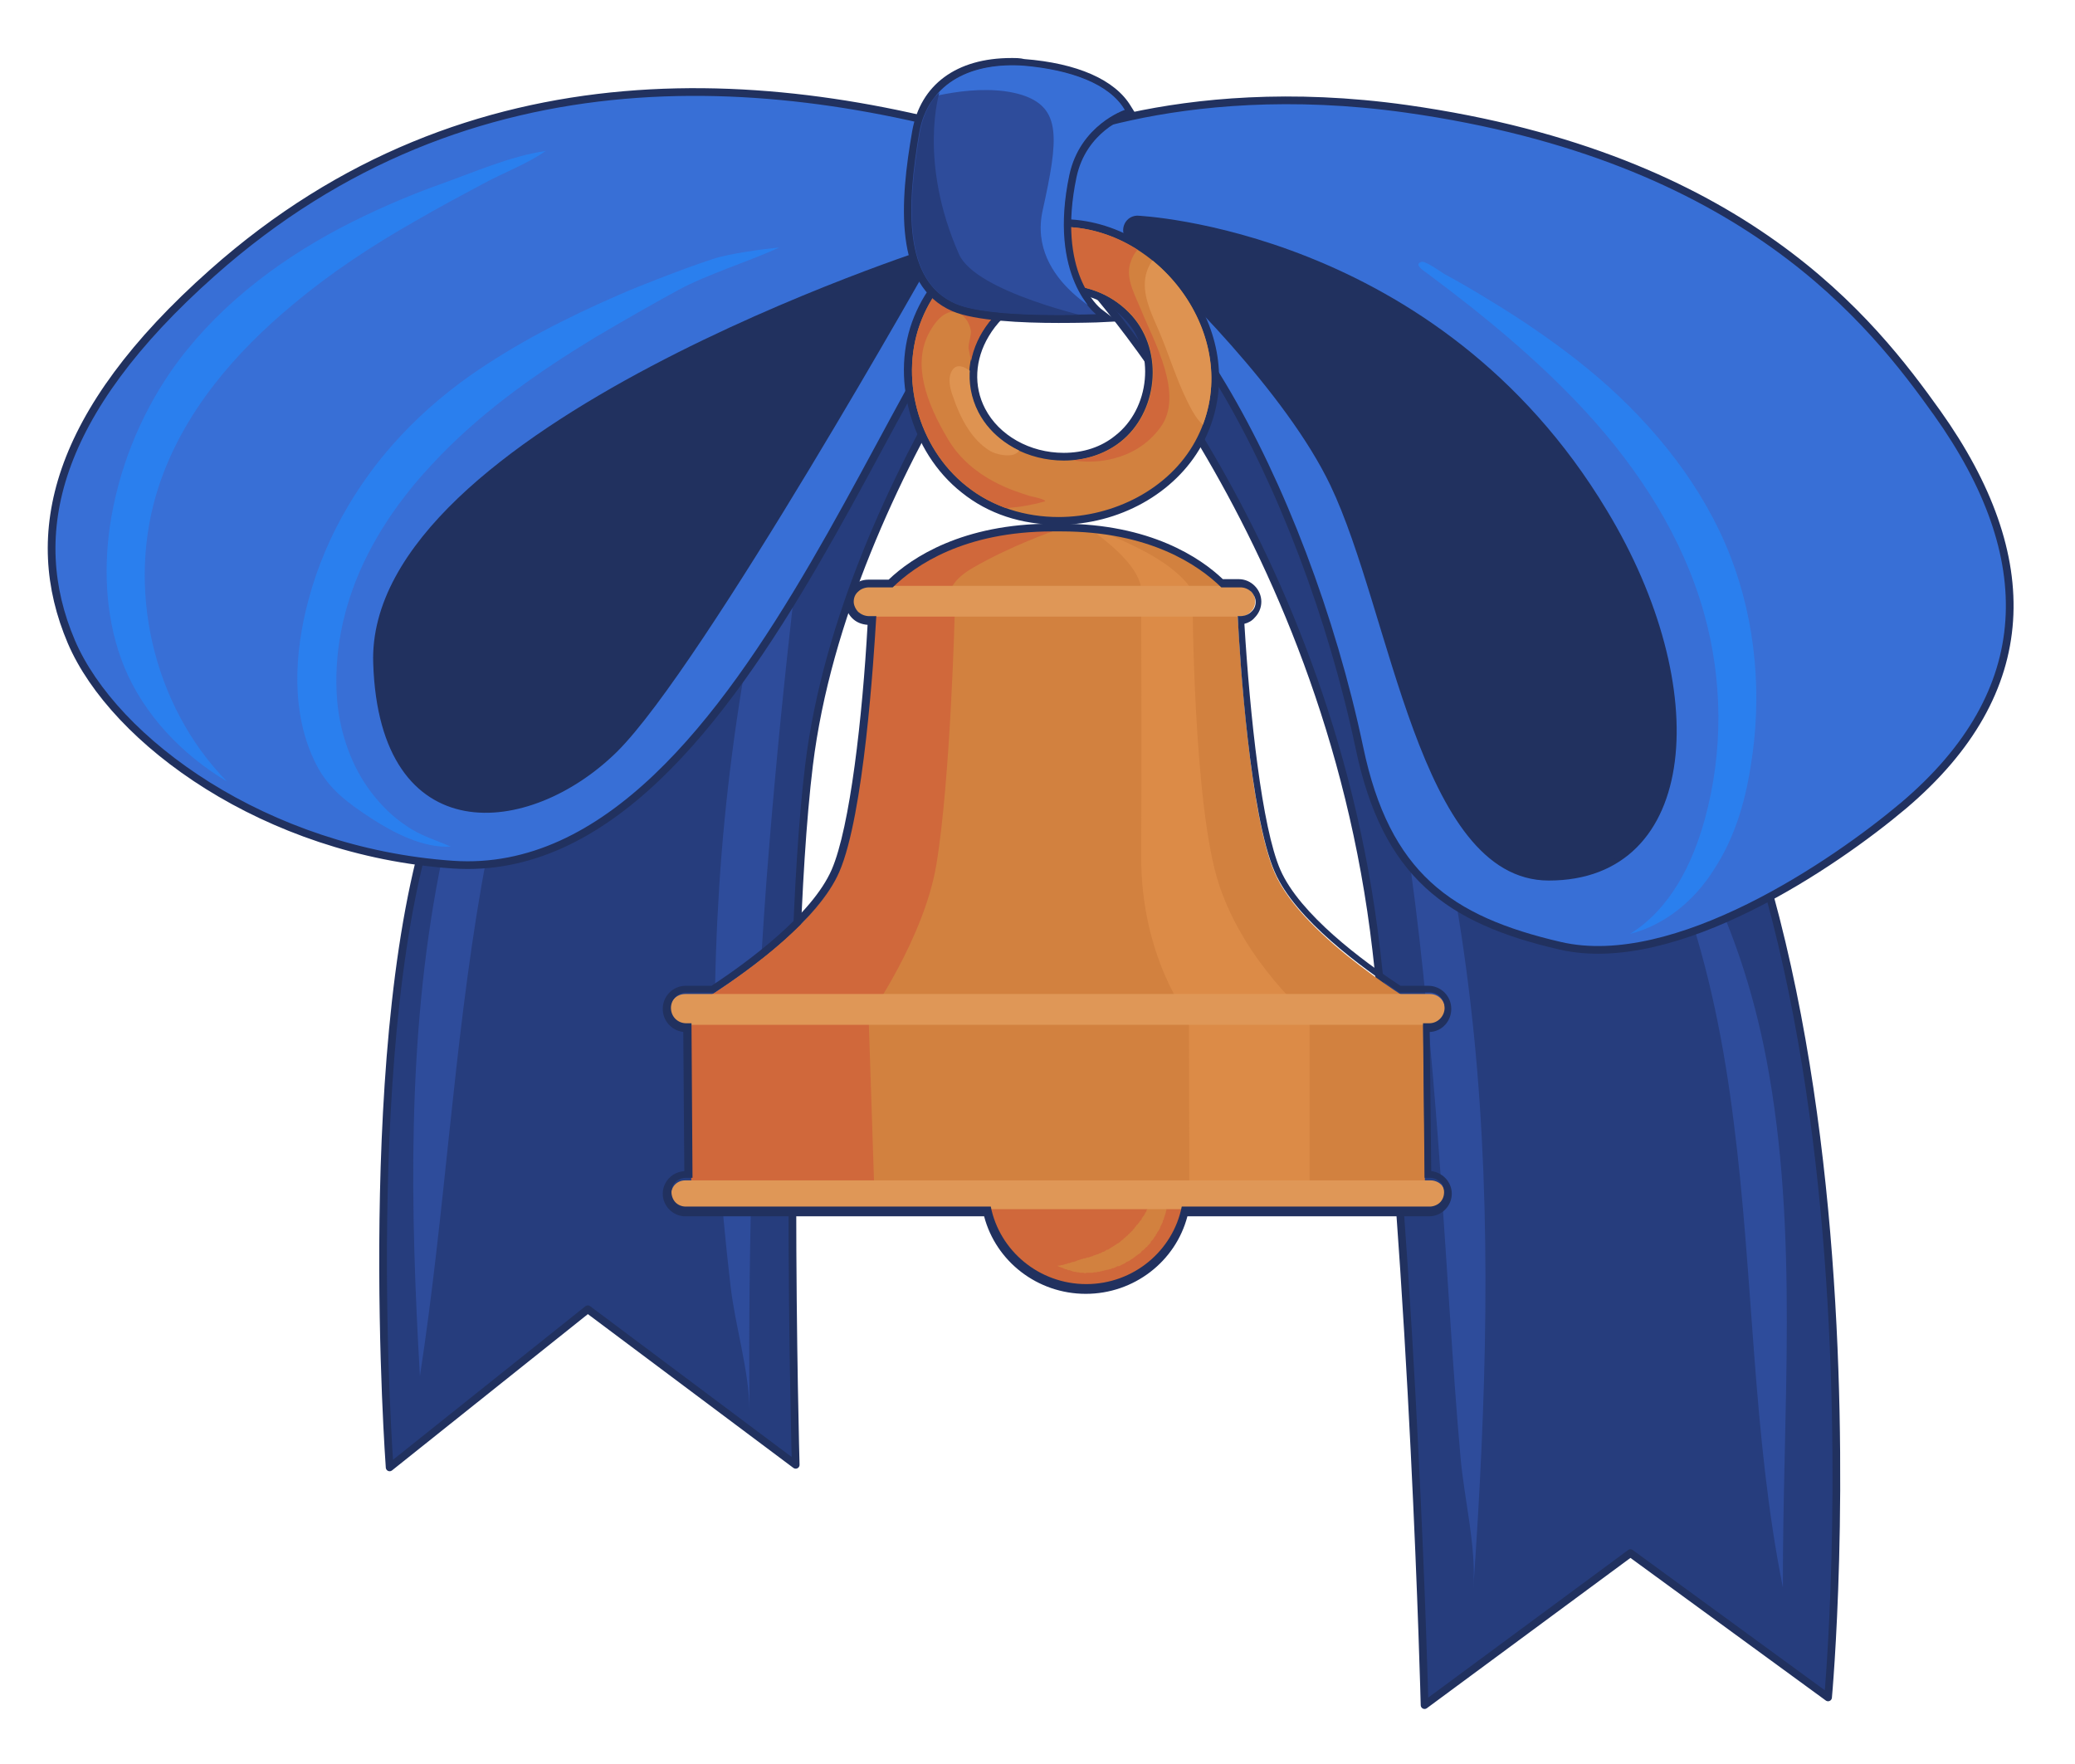
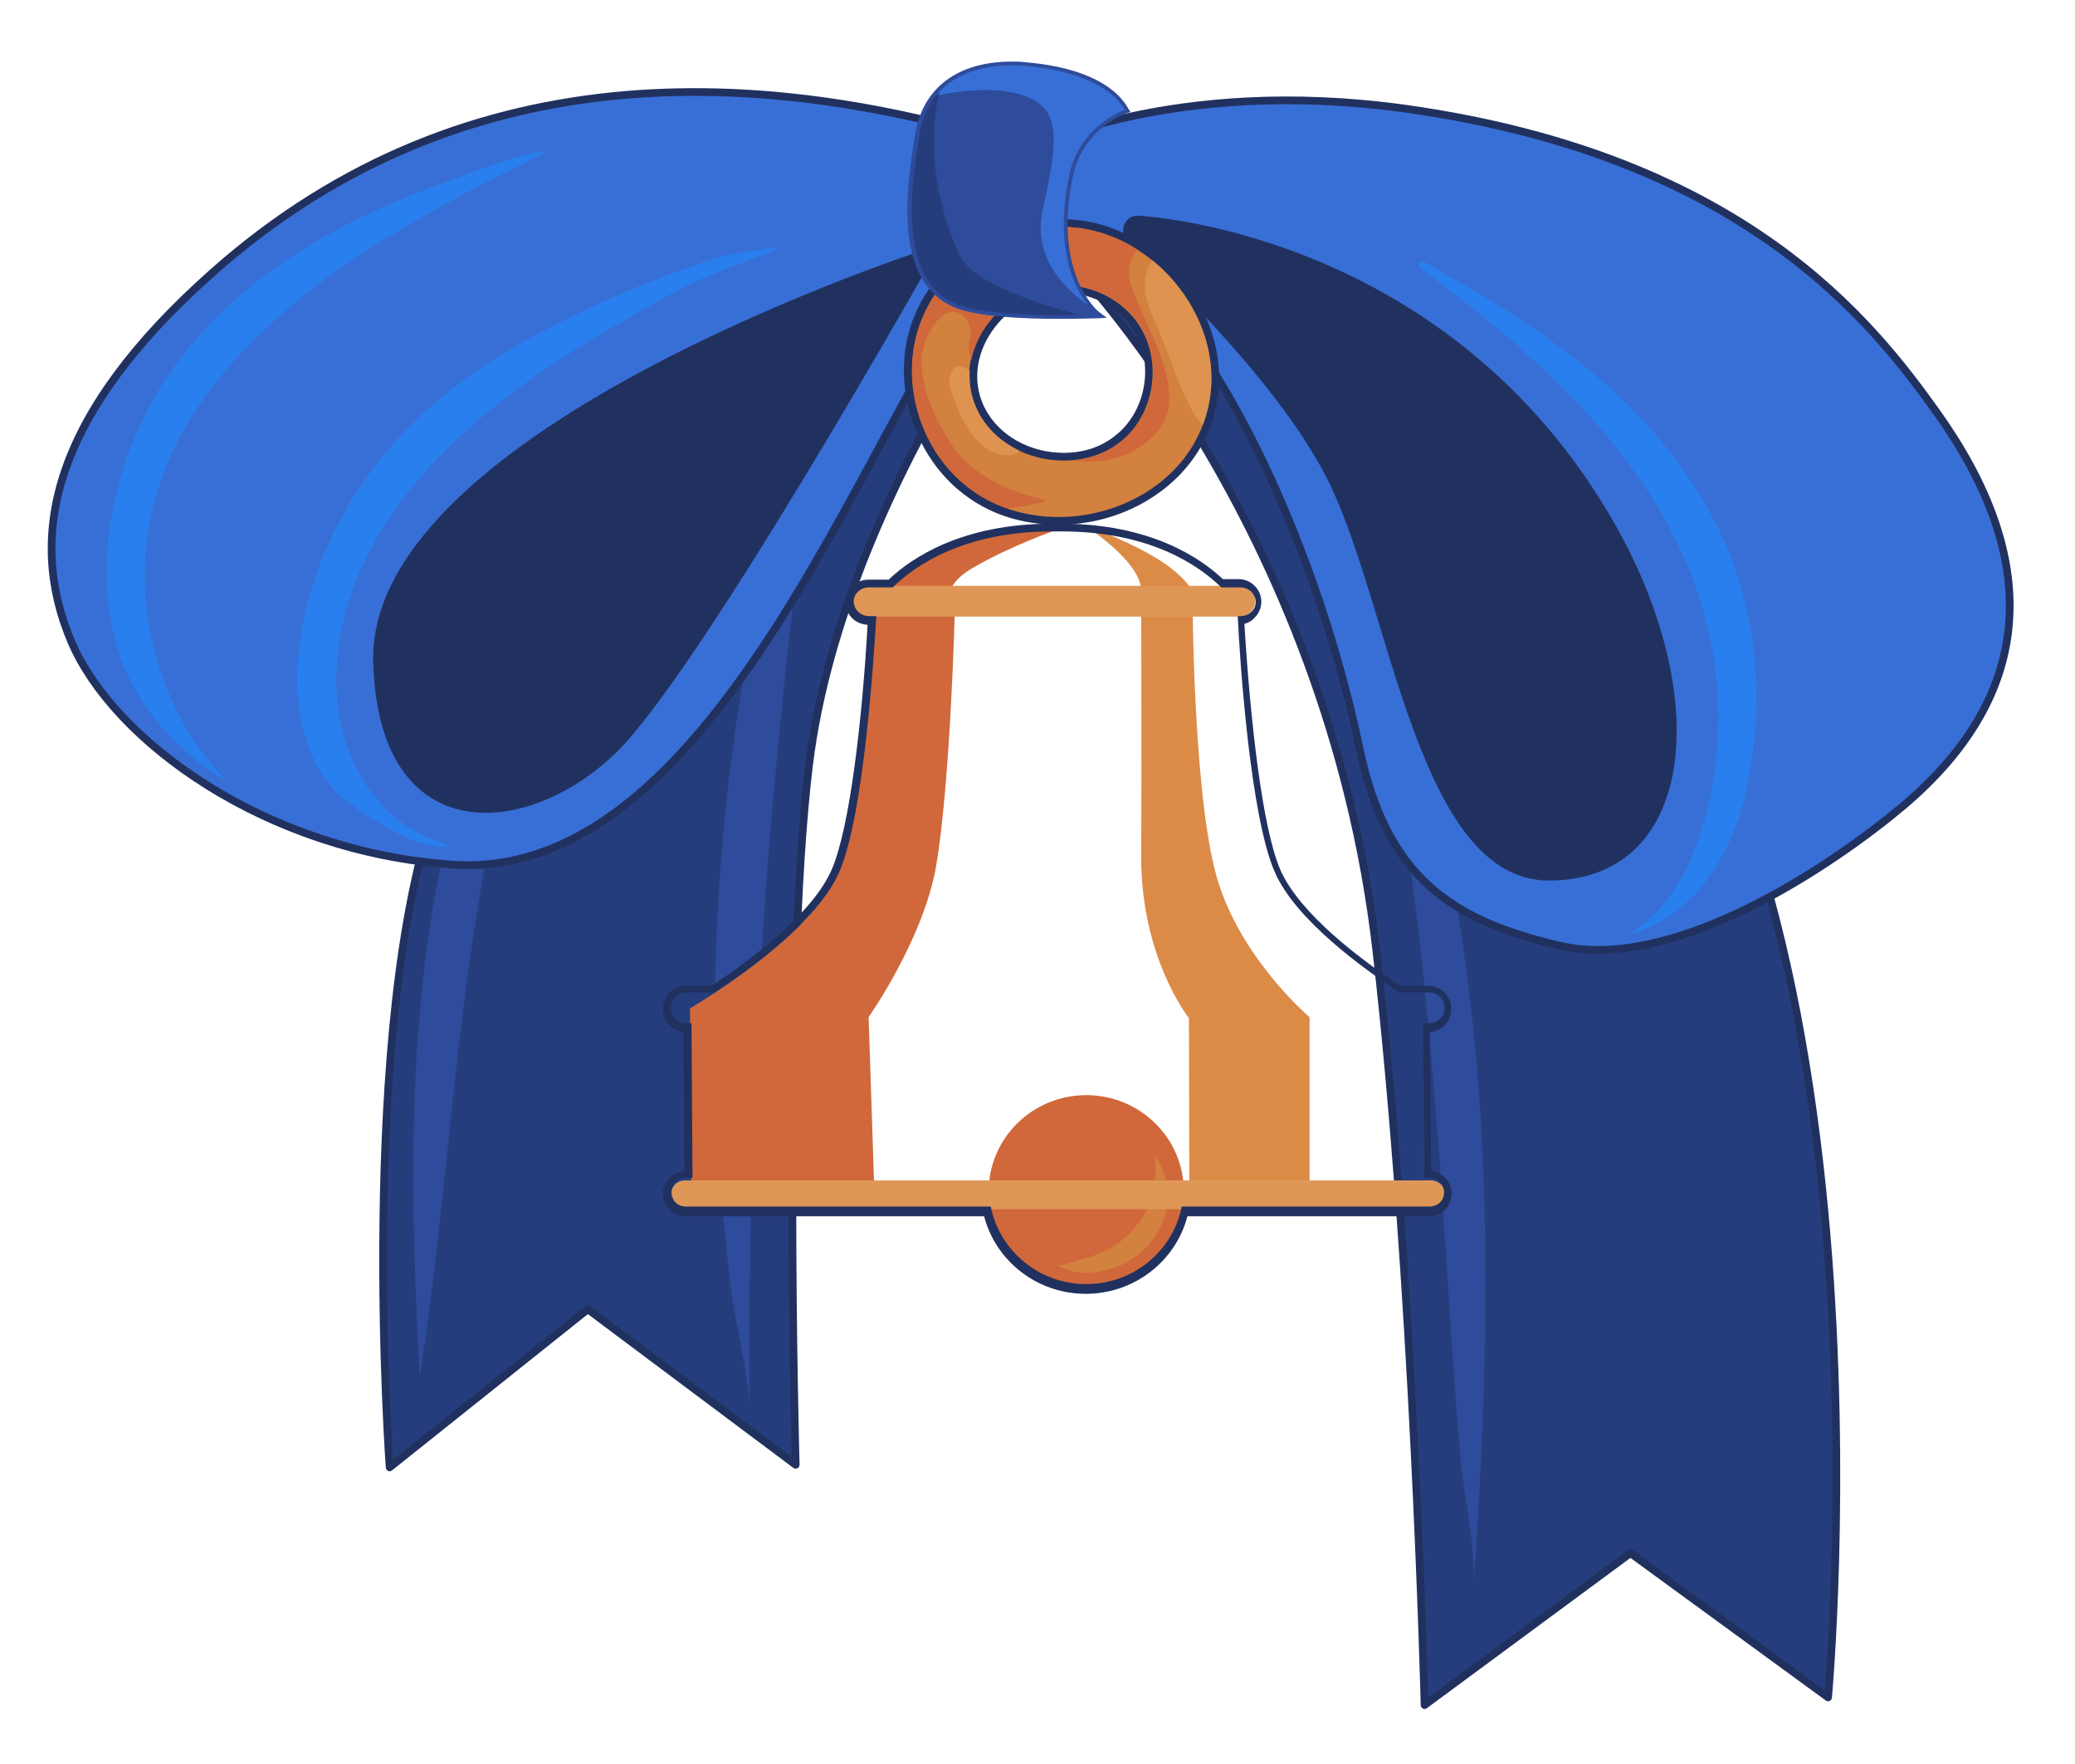
<svg xmlns="http://www.w3.org/2000/svg" xmlns:xlink="http://www.w3.org/1999/xlink" id="Layer_1" x="0px" y="0px" viewBox="0 0 404.2 343.5" style="enable-background:new 0 0 404.2 343.5;" xml:space="preserve">
  <style type="text/css"> .st0{fill-rule:evenodd;clip-rule:evenodd;fill:#263D7D;stroke:#21315F;stroke-width:1.5;stroke-linecap:round;stroke-linejoin:round;stroke-miterlimit:10;} .st1{fill-rule:evenodd;clip-rule:evenodd;fill:#2E4C9B;} .st2{fill-rule:evenodd;clip-rule:evenodd;fill:#2A7FEE;} .st3{fill-rule:evenodd;clip-rule:evenodd;fill:#D0683B;} .st4{fill-rule:evenodd;clip-rule:evenodd;fill:#D2813F;} .st5{clip-path:url(#SVGID_2_);fill-rule:evenodd;clip-rule:evenodd;fill:#DC8B47;} .st6{clip-path:url(#SVGID_2_);fill-rule:evenodd;clip-rule:evenodd;fill:#D0683B;} .st7{fill-rule:evenodd;clip-rule:evenodd;fill:#DF9757;} .st8{fill:#21315F;} .st9{fill-rule:evenodd;clip-rule:evenodd;fill:#386FD6;stroke:#21315F;stroke-width:1.5;stroke-miterlimit:10;} .st10{fill-rule:evenodd;clip-rule:evenodd;fill:#21315F;stroke:#21315F;stroke-miterlimit:10;} .st11{clip-path:url(#SVGID_4_);fill-rule:evenodd;clip-rule:evenodd;fill:#DE9351;} .st12{clip-path:url(#SVGID_4_);fill-rule:evenodd;clip-rule:evenodd;fill:#D0683B;} .st13{clip-path:url(#SVGID_6_);fill-rule:evenodd;clip-rule:evenodd;fill:#386FD6;} .st14{clip-path:url(#SVGID_6_);fill-rule:evenodd;clip-rule:evenodd;fill:#263D7D;} </style>
  <g>
    <path class="st0" d="M208.1,50.8c0,0,50.4,51.1,60,134.3c7.3,63.5,9.4,147,9.4,147l40.1-29.6l38.5,28.1c0,0,15.4-165.8-48.8-226.2 c-64.2-60.4-96.6-55.8-96.6-55.8L208.1,50.8z" />
    <path class="st0" d="M210.8,36.9c0,0-46.2,55.2-53.2,112.1c-5.2,42.6-2.6,136.3-2.6,136.3L114.5,255l-38.6,30.8 c0,0-6.3-85.6,9.1-129.2C113.7,75.1,210.8,36.9,210.8,36.9L210.8,36.9z" />
    <path class="st1" d="M260.5,100.9c0,0,0.1-0.1,0.1-0.1c9,13.4,13.4,32.7,17.4,48.2c4.4,17.2,7.3,34.7,9.1,52.4 c3.6,35.8,2.4,72-0.1,107.9c0.6-8.1-1.8-17.4-2.5-25.5c-0.8-8.9-1.4-17.8-2-26.7c-1.2-18.2-2.3-36.4-4-54.5 c-1.6-17.6-3.6-35.3-6.8-52.7c-1.6-8.7-3.4-17.3-5.6-25.8C265.1,120.5,258.4,102.7,260.5,100.9z" />
    <path class="st1" d="M160.1,72.1c1.7,5.7-1.9,16.6-2.8,22.9c-1.2,8.6-2.3,17.2-3.2,25.9c-1.9,16.9-3.5,33.8-4.8,50.7 c-2.5,34.3-3.6,68.6-3.3,103c-0.1-7.8-2.8-16.3-3.7-24.2c-1-8.5-1.8-17-2.3-25.5c-1.1-17.4-1-34.9,0.1-52.2 c1.1-17.4,3.4-34.7,6.7-51.8c1.6-8.4,3.5-16.7,5.7-24.9C154.2,89.5,155.6,76.7,160.1,72.1z" />
-     <path class="st1" d="M305.5,135.8c21.3,18.3,33.4,43.3,38.6,70.6c6.4,33.7,3.1,68.5,3.2,102.8c-6-29.9-5.7-60.6-9.6-90.8 C334.1,189.4,326,157.8,305.5,135.8z" />
    <path class="st1" d="M128,84.6c-18.3,26.7-28.6,56-34.2,87.8c-5.5,31.6-7.1,63.8-12,95.6c-1.9-32.7-2.5-65.7,3.7-97.8 c3.1-15.9,8-31.5,14.9-46.1C106.6,111.1,116,92.6,128,84.6z" />
    <path class="st2" d="M303.3,31.5c4.3,1.4,9.2,3.7,12.6,5.4c3.7,1.8,7.2,4,10.8,5.9c9.6,5.2,18.4,11.2,26.7,18.3 c14.5,12.6,26.1,29.5,28.8,48.5c2.8,19-4.5,40-20.5,50.6c11.2-13.6,16-32.3,12.7-49.6C371,92.9,360.2,77,347,64.6 C334.1,52.5,317.7,41.7,303.3,31.5z" />
    <path class="st3" d="M211.6,213.3c10.5,0,19,8.4,19,18.7c0,10.3-8.5,18.7-19,18.7c-10.5,0-19-8.4-19-18.7 C192.6,221.7,201.1,213.3,211.6,213.3L211.6,213.3z" />
    <polygon class="st4" points="224.9,225.1 225,225.2 225.1,225.3 225.2,225.5 225.3,225.7 225.4,225.9 225.5,226 225.6,226.1 225.7,226.3 225.8,226.4 225.9,226.6 225.9,226.7 226,226.9 226.1,227.1 226.2,227.3 226.3,227.4 226.3,227.4 226.4,227.6 226.5,227.9 226.6,228.1 226.7,228.3 226.7,228.5 226.8,228.7 226.9,229 227,229.2 227.1,229.5 227.1,229.5 227.1,229.7 227.2,230 227.3,230.3 227.3,230.6 227.4,230.9 227.4,231.2 227.4,231.3 227.4,231.3 227.5,231.5 227.5,231.6 227.5,231.8 227.5,231.9 227.5,232.1 227.5,232.2 227.5,232.4 227.5,232.5 227.5,232.7 227.5,232.9 227.5,233 227.5,233.2 227.5,233.4 227.5,233.5 227.5,233.7 227.5,233.9 227.5,233.9 227.4,234 227.4,234.2 227.4,234.4 227.4,234.6 227.4,234.7 227.3,234.9 227.3,235.1 227.3,235.3 227.2,235.4 227.2,235.6 227.2,235.8 227.1,236 227.1,236.2 227,236.4 227,236.5 226.9,236.7 226.9,236.9 226.8,237 226.8,237.1 226.7,237.3 226.7,237.5 226.6,237.6 226.5,237.8 226.5,238 226.4,238.2 226.3,238.4 226.2,238.6 226.1,238.8 226,239 226,239.1 225.9,239.3 225.8,239.5 225.7,239.7 225.5,239.9 225.4,240.1 225.4,240.2 225.2,240.4 225.1,240.7 224.9,240.9 224.8,241.1 224.6,241.4 224.5,241.5 224.4,241.6 224.2,241.8 224.1,242.1 223.9,242.3 223.7,242.5 223.5,242.7 223.5,242.8 223.3,242.9 223.1,243.1 222.9,243.3 222.7,243.5 222.5,243.6 222.3,243.8 222.2,244 222.2,244 221.9,244.2 221.7,244.3 221.5,244.5 221.3,244.6 221.1,244.8 220.9,244.9 220.7,245.1 220.7,245.1 220.5,245.2 220.3,245.3 220.1,245.5 219.9,245.6 219.7,245.7 219.4,245.8 219.2,246 219,246.1 218.8,246.2 218.6,246.3 218.4,246.4 218.2,246.5 218,246.6 217.7,246.6 217.5,246.7 217.4,246.8 217.3,246.8 217.1,246.9 216.9,247 216.7,247 216.5,247.1 216.3,247.2 216.1,247.2 215.9,247.3 215.7,247.3 215.4,247.4 215.2,247.4 215,247.5 214.8,247.5 214.6,247.6 214.4,247.6 214.2,247.7 214,247.7 214,247.7 213.8,247.7 213.6,247.8 213.5,247.8 213.3,247.8 213.1,247.8 212.9,247.9 212.7,247.9 212.5,247.9 212.3,247.9 212.1,247.9 212,247.9 211.8,247.9 211.6,247.9 211.4,248 211.3,248 211.1,247.9 210.7,247.9 210.4,247.9 210.1,247.8 209.9,247.8 209.8,247.8 209.5,247.7 209.2,247.7 208.9,247.6 208.6,247.5 208.4,247.4 208.2,247.4 208.1,247.4 207.9,247.3 207.7,247.2 207.5,247.2 207.3,247.1 207.1,247 206.9,246.9 206.8,246.9 206.6,246.8 206.5,246.8 206.3,246.7 206.1,246.6 206.1,246.6 206.1,246.6 206,246.5 206.2,246.5 206.3,246.5 206.5,246.5 206.7,246.4 206.8,246.4 207,246.4 207.2,246.3 207.3,246.3 207.5,246.2 207.7,246.2 207.9,246.1 208.2,246 208.3,246 208.4,246 208.6,245.9 208.9,245.8 209.1,245.8 209.4,245.7 209.7,245.6 209.8,245.5 209.9,245.5 210.2,245.4 210.5,245.3 210.8,245.2 210.9,245.2 211.1,245.1 211.2,245.1 211.4,245.1 211.5,245 211.7,245 211.8,244.9 212,244.9 212.1,244.9 212.3,244.8 212.4,244.8 212.6,244.7 212.8,244.7 212.9,244.6 213.1,244.5 213.2,244.5 213.2,244.5 213.4,244.4 213.5,244.4 213.7,244.3 213.9,244.3 214,244.2 214.2,244.1 214.3,244.1 214.5,244 214.7,243.9 214.8,243.8 215,243.8 215.2,243.7 215.3,243.6 215.5,243.5 215.6,243.4 215.8,243.4 215.8,243.4 216,243.3 216.1,243.2 216.3,243.1 216.4,243 216.6,242.9 216.8,242.8 216.9,242.7 217.1,242.6 217.2,242.5 217.4,242.4 217.5,242.3 217.7,242.2 217.9,242.1 218,242 218.2,241.9 218.3,241.7 218.3,241.7 218.5,241.6 218.6,241.5 218.8,241.4 218.9,241.2 219.1,241.1 219.2,241 219.4,240.8 219.4,240.8 219.5,240.7 219.7,240.6 219.8,240.4 220,240.3 220.1,240.1 220.3,240 220.4,239.9 220.4,239.8 220.6,239.7 220.7,239.5 220.9,239.3 221,239.2 221.1,239 221.2,238.9 221.3,238.8 221.4,238.6 221.6,238.5 221.7,238.3 221.9,238.1 222,237.9 222,237.9 222.2,237.7 222.3,237.6 222.4,237.4 222.4,237.3 222.5,237.2 222.6,237 222.7,236.9 222.8,236.8 222.9,236.6 223,236.5 223,236.4 223.1,236.2 223.2,236.1 223.3,236 223.3,235.8 223.4,235.7 223.4,235.6 223.5,235.6 223.5,235.4 223.6,235.3 223.7,235.2 223.7,235 223.8,234.9 223.9,234.8 223.9,234.6 224,234.5 224,234.4 224.1,234.2 224.1,234.1 224.2,234 224.2,233.9 224.2,233.7 224.3,233.6 224.3,233.5 224.4,233.3 224.4,233.2 224.4,233.1 224.5,232.9 224.5,232.8 224.5,232.7 224.6,232.5 224.6,232.4 224.6,232.3 224.7,232.2 224.7,232 224.7,231.9 224.7,231.8 224.8,231.6 224.8,231.5 224.8,231.4 224.8,231.3 224.8,231.2 224.9,230.9 224.9,230.7 225,230.4 225,230.2 225,229.9 225,229.7 225,229.7 225.1,229.5 225.1,229.2 225.1,229 225.1,228.8 225.1,228.6 225.1,228.3 225.1,228.1 225.1,227.9 225.1,227.7 225.1,227.7 225.1,227.5 225.1,227.3 225.1,227.2 225.1,227 225.1,226.8 225.1,226.6 225.1,226.5 225.1,226.3 225,226.2 225,226 225,225.8 225,225.6 224.9,225.4 224.9,225.2 224.9,225.1 224.9,225.1 224.9,225.1 " />
-     <path class="st4" d="M205.8,103.3c26.4-0.3,35.2,14.6,35.2,14.6s1.7,39.2,7.3,52.1c5.6,12.9,28.9,26.4,28.9,26.4l0.4,37.4H134.7 l-0.3-37.4c0,0,23.3-13.5,28.9-26.4c5.6-12.9,7.3-52.1,7.3-52.1S179.4,102.9,205.8,103.3L205.8,103.3z" />
    <g>
      <defs>
        <path id="SVGID_1_" d="M205.8,103.3c26.4-0.3,35.2,14.6,35.2,14.6s1.7,39.2,7.3,52.1c5.6,12.9,28.9,26.4,28.9,26.4l0.4,37.4 H134.7l-0.3-37.4c0,0,23.3-13.5,28.9-26.4c5.6-12.9,7.3-52.1,7.3-52.1S179.4,102.9,205.8,103.3L205.8,103.3z" />
      </defs>
      <clipPath id="SVGID_2_">
        <use xlink:href="#SVGID_1_" style="overflow:visible;" />
      </clipPath>
      <path class="st5" d="M255.1,240.5l0-42.4c0,0-12.6-10.6-17.6-25.7c-5.1-15.1-5.2-56.1-5.2-56.1s1-1.4-3.9-5.4 c-4.9-4-14-7.4-14-7.4h-1.4c6.1,4.5,10,8.9,9.3,12.9c0,0,0.1,35.9,0,50.3c-0.1,19.8,9.3,31.6,9.3,31.6l0.1,42.3L255.1,240.5 L255.1,240.5z" />
      <path class="st6" d="M170.6,240.5l-1.4-42.4c0,0,10.8-15.3,13.2-29.7c2.8-16.9,3.6-49.7,3.6-49.7s-3.9-3.8,3.5-8.1 c7.4-4.3,15.8-7.2,15.8-7.2l-39.2-3.5c0,0-17.6,69-16.9,68.5c0.7-0.5-21.4,11.9-21.2,13.2c0.2,1.3-7.5,58.9-7.5,58.9H170.6 L170.6,240.5z" />
    </g>
    <path class="st7" d="M281.5,232.7c0-0.8-0.3-1.5-0.8-2c-0.5-0.5-1.3-0.8-2-0.8c-19,0-126.2,0-145.2,0c-0.8,0-1.5,0.3-2,0.8 c-0.5,0.5-0.8,1.3-0.8,2c0,0,0,0,0,0c0,0.8,0.3,1.5,0.8,2c0.5,0.5,1.3,0.8,2,0.8c19,0,126.2,0,145.2,0c0.8,0,1.5-0.3,2-0.8 C281.2,234.2,281.5,233.4,281.5,232.7C281.5,232.7,281.5,232.7,281.5,232.7L281.5,232.7z" />
-     <path class="st7" d="M281.5,196.6c0-1.7-1.3-3-3-3c-19.3,0-125.7,0-145,0c-1.7,0-3,1.3-3,3c0,0,0,0,0,0c0,1.7,1.3,3,3,3 c19.3,0,125.7,0,145,0C280.1,199.6,281.5,198.3,281.5,196.6C281.5,196.6,281.5,196.6,281.5,196.6L281.5,196.6z" />
    <path class="st7" d="M244.5,117.1c0-0.8-0.3-1.5-0.9-2.1c-0.5-0.5-1.3-0.9-2.1-0.9c-12.3,0-60.2,0-72.5,0c-0.8,0-1.5,0.3-2.1,0.9 c-0.5,0.5-0.9,1.3-0.9,2.1v0c0,0.8,0.3,1.5,0.9,2.1c0.5,0.5,1.3,0.9,2.1,0.9c12.3,0,60.2,0,72.5,0c0.8,0,1.5-0.3,2.1-0.9 C244.2,118.7,244.5,117.9,244.5,117.1L244.5,117.1L244.5,117.1z" />
    <g>
      <path class="st8" d="M206.7,103.5c17.3,0,26.8,6.6,31.2,10.9c1.4,0,2.7,0,3.7,0c0.8,0,1.5,0.3,2.1,0.8c0.5,0.5,0.9,1.3,0.9,2v0 c0,0.8-0.3,1.5-0.9,2c-0.5,0.5-1.3,0.8-2.1,0.8c-0.1,0-0.3,0-0.5,0c0.4,8.3,2.4,38.8,7.2,49.8c4,9.3,17.2,18.8,24.3,23.5 c2.4,0,4.4,0,5.8,0c1.7,0,3,1.3,3,3c0,0,0,0,0,0c0,1.6-1.3,3-3,3c-0.4,0-0.8,0-1.2,0l0.3,30.1c0.4,0,0.7,0,1,0 c0.8,0,1.5,0.3,2,0.8c0.5,0.5,0.8,1.3,0.8,2c0,0,0,0,0,0c0,0.8-0.3,1.5-0.8,2c-0.5,0.5-1.3,0.8-2,0.8c-7,0-26.1,0-48.3,0 c-1.7,8.6-9.4,15.1-18.6,15.1c-9.2,0-16.9-6.5-18.6-15.1c-26.8,0-51.2,0-59.4,0c-0.8,0-1.5-0.3-2-0.8c-0.5-0.5-0.8-1.3-0.8-2 c0,0,0,0,0,0c0-0.8,0.3-1.5,0.8-2c0.5-0.5,1.3-0.8,2-0.8c0.4,0,0.8,0,1.3,0l-0.2-30.1c-0.3,0-0.7,0-1,0c-1.7,0-3-1.3-3-3 c0,0,0,0,0,0c0-1.6,1.3-3,3-3c1.4,0,3.3,0,5.5,0c7.1-4.6,20.3-14.2,24.3-23.5c4.8-11.1,6.7-41.5,7.2-49.8c-0.5,0-1,0-1.4,0 c-0.8,0-1.5-0.3-2.1-0.8c-0.5-0.5-0.9-1.3-0.9-2v0c0-0.8,0.3-1.5,0.9-2c0.5-0.5,1.3-0.8,2.1-0.8c1.2,0,2.8,0,4.6,0 c4.4-4.3,13.9-10.9,31.2-10.9c0.3,0,0.6,0,0.9,0C206.1,103.5,206.4,103.5,206.7,103.5 M206.7,102L206.7,102c-0.3,0-0.6,0-0.9,0 c-0.3,0-0.6,0-0.9,0c-17.4,0-27.3,6.6-31.8,10.9h-4c-1.2,0-2.3,0.5-3.1,1.3c-0.8,0.8-1.3,2-1.3,3.1c0,1.2,0.5,2.3,1.3,3.1 c0.8,0.8,1.8,1.2,3,1.3c-1,17.9-3.4,39.4-7,47.7c-3.8,8.7-16.1,17.8-23.4,22.6h-5c-2.5,0-4.5,2-4.5,4.5c0,2.3,1.7,4.2,4,4.5 l0.2,27.1c-1.1,0.1-2.1,0.5-2.9,1.3c-0.8,0.8-1.3,1.9-1.3,3.1c0,1.2,0.5,2.3,1.3,3.1c0.8,0.8,1.9,1.3,3.1,1.3h58.2 c2.3,8.8,10.4,15.1,19.8,15.1c9.4,0,17.5-6.3,19.8-15.1h47.1c1.2,0,2.3-0.5,3.1-1.3c0.8-0.8,1.3-1.9,1.3-3.1 c0-1.2-0.5-2.3-1.3-3.1c-0.7-0.7-1.7-1.2-2.7-1.3l-0.3-27.1c2.4-0.1,4.2-2.1,4.2-4.5c0-2.5-2-4.5-4.5-4.5h-5.4 c-7.3-4.8-19.6-13.9-23.4-22.6c-3.6-8.3-5.9-29.9-7-47.9c0.8-0.2,1.5-0.6,2-1.2c0.8-0.8,1.3-1.9,1.3-3.1c0-1.2-0.5-2.3-1.3-3.1 c-0.8-0.8-1.9-1.3-3.1-1.3h-3.1C233.9,108.7,224.1,102,206.7,102L206.7,102z" />
    </g>
    <path class="st9" d="M200.5,29c0,0,28-14.2,73.5-7.8c65.8,9.3,90.7,41.5,103.4,59.3c19.9,28,19.6,54.2-6.6,76.4 c-13.4,11.3-44.5,32.5-66.9,27.3c-21.6-5-33.9-13.7-39.1-38.6c-10.7-50.8-39.6-104.1-63.1-100.2c-23.5,3.9-53.6,127.1-113.5,123 c-36.4-2.5-66-24-74.3-43.4c-8.9-20.9-3.4-44.5,27.5-71.9C91.6,8.5,151.9,13.5,200.5,29L200.5,29z" />
    <path class="st10" d="M182.1,48.5c0,0-110.5,35.2-108.9,80.7c1.2,36.3,29.8,33.4,46.6,16.9C136.6,129.5,182.1,48.5,182.1,48.5 L182.1,48.5z" />
    <path class="st10" d="M221.5,42.5c-2.1,0.1-3,2.7-1.4,4.1c9.4,8.4,30.9,29.7,39.5,47.7c11.9,24.9,17.3,76.7,42.1,76.7 c28.8,0,31.7-36.9,10.9-71.3C279.7,44.9,221.5,42.5,221.5,42.5L221.5,42.5z" />
    <path class="st2" d="M317.5,181.9c7.8-4.8,12.2-13.6,14.6-22.4c3.6-13.1,3.5-27.1-0.2-40.2c-4.1-14.6-12.6-27.8-22.9-39 c-9.3-10.1-19.9-18.8-30.9-27c-0.5-0.4-2.9-1.8-1.2-2.3c0.8-0.2,3.7,1.9,4.5,2.4c3,1.6,5.9,3.3,8.8,5.1c5.8,3.5,11.4,7.3,16.8,11.5 c1.5,1.2,3,2.4,4.4,3.6c11,9.5,20.4,21.2,25.7,34.8c5,12.9,6.2,27.3,3.9,41c-1.1,7-3.2,14-7.1,19.9 C330.2,175.3,324.3,180.2,317.5,181.9C317.5,182,317.5,181.9,317.5,181.9z" />
    <path class="st2" d="M87.8,164.9c-5.6,0.3-11.4-2.9-15.3-5.4c-4.6-3-8.4-5.7-10.9-10.6c-5-9.8-4.3-21.7-1.5-32.1 c1.7-6.4,4.4-12.7,7.8-18.4c2.5-4.2,5.4-8.2,8.6-11.8c4.4-5,9.5-9.5,15-13.4c9-6.3,18.8-11.3,28.9-15.7c2.5-1.1,5-2.1,7.6-3.1 c3.6-1.4,7.3-2.8,11-4c3-1,9.7-1.9,12.8-2.2c-5.8,2.7-14,5.2-19.7,8.3c-5.5,3-10.9,6.1-16.3,9.3c-10.7,6.5-21,13.7-29.8,22.7 c-2.5,2.6-4.9,5.2-7.1,8.1c-3.2,4.1-6,8.6-8.2,13.3c-3.9,8.4-5.8,17.6-5,26.8c0.6,6.3,2.8,12.6,6.6,17.6c1.9,2.5,4.2,4.8,6.8,6.5 C81.9,162.8,84.9,163.6,87.8,164.9z" />
    <path class="st2" d="M106.3,29.4c-3.7,2.6-8.4,4.3-12.4,6.5c-4.3,2.3-8.6,4.6-12.9,7.1C72.7,47.7,64.6,53,57.2,59.2 c-11.5,9.5-21.5,21.2-26.2,35.3c-6.6,19.7-1.3,42.9,13.2,57.7c-8.7-5.2-16.1-12.9-20-22.3c-3.5-8.6-4.1-18.2-2.8-27.4 c1.6-10.8,5.7-21.2,11.9-30.2c8.3-11.9,20-21,32.8-27.8c6.3-3.3,12.9-6.2,19.6-8.6C92.2,33.6,99.4,30.4,106.3,29.4z" />
    <g>
      <path class="st4" d="M206.2,101.5c-7,0-13.3-2.1-18.4-6.2c-9.7-7.7-13.6-22.1-8.9-33.4c4.5-11,15.7-18.4,28-18.4l0.8,0 c10.1,0.3,19.7,6.4,25.1,15.9c5,8.8,5.3,18.7,0.7,27.1C228.4,95.6,217.7,101.5,206.2,101.5z M206.6,56.2 c-5.7,0.1-11.5,3.6-14.7,8.9c-2.8,4.8-3.1,10.2-0.7,14.8c2.8,5.5,9.1,9,16,9c4,0,7.6-1.2,10.6-3.5c3.4-2.6,5.6-6.8,6-11.5 c0.4-4.5-1-8.9-3.8-12c-3.4-3.8-8-5.8-13.3-5.8L206.6,56.2z" />
      <path class="st8" d="M206.8,44.2c0.4,0,0.4,0,0.8,0c19.4,0.6,35.4,23.2,25.2,41.8c-5.1,9.3-15.9,14.7-26.6,14.7 c-6.4,0-12.8-1.9-17.9-6c-9.5-7.5-13.3-21.4-8.7-32.6C183.9,51.5,194.9,44.3,206.8,44.2 M207.2,89.7c3.9,0,7.8-1.1,11-3.6 c7.3-5.7,8.6-17.5,2.3-24.6c-3.5-3.9-8.3-6-13.9-6c0,0-0.1,0-0.1,0c-11.7,0.2-21.9,13.3-16,24.8C193.6,86.3,200.4,89.7,207.2,89.7 M206.8,42.7L206.8,42.7c-12.6,0.1-24.1,7.7-28.7,18.9c-4.8,11.6-0.8,26.4,9.2,34.3c5.2,4.2,11.7,6.3,18.9,6.3 c11.8,0,22.7-6.1,27.9-15.5c4.7-8.6,4.5-18.8-0.7-27.8c-5.5-9.7-15.4-15.9-25.7-16.2C207.2,42.7,207.2,42.7,206.8,42.7L206.8,42.7 L206.8,42.7z M207.2,88.2c-6.6,0-12.6-3.4-15.3-8.6c-2.3-4.4-2-9.6,0.7-14.1c3-5.1,8.5-8.4,14-8.5l0.1,0c5.1,0,9.5,1.9,12.7,5.5 c2.7,3,4,7.1,3.6,11.4c-0.4,4.4-2.5,8.4-5.7,10.9C214.5,87.1,211,88.2,207.2,88.2L207.2,88.2z" />
    </g>
    <g>
      <defs>
        <path id="SVGID_3_" d="M206.6,55.5c-11.7,0.2-21.9,13.3-16,24.8c4.9,9.4,18.9,12.6,27.7,5.8c7.3-5.7,8.6-17.5,2.3-24.6 C217,57.6,212.2,55.5,206.6,55.5L206.6,55.5z M207.6,44.2c19.4,0.6,35.4,23.2,25.2,41.8c-8.2,14.9-30.7,19.7-44.5,8.7 c-9.5-7.5-13.3-21.4-8.7-32.6c4.4-10.6,15.4-17.9,27.3-18C207.2,44.2,207.2,44.2,207.6,44.2L207.6,44.2z" />
      </defs>
      <clipPath id="SVGID_4_">
        <use xlink:href="#SVGID_3_" style="overflow:visible;" />
      </clipPath>
      <path class="st11" d="M243.8,76.8c0,0-0.5,2.4-0.6,2.7c-1.1,2.1-3.5,4.1-5.9,4.3c-3.2,0.2-4.9-3.4-6.1-5.8 c-2.2-4.5-3.6-9.3-5.6-13.9c-1.4-3.2-3.2-6.9-2.4-10.5c0.8-3.7,4.7-7.2,8.6-5.2c2.5,1.4,4.2,4,5.6,6.5c1.4,2.5,2.5,5.2,3.2,8 c1.1,4,1.2,8.3,1.1,12.4" />
      <path class="st11" d="M190.8,74.7c-0.2,0.2-0.1-0.5-0.2-0.7c-0.2-0.5-0.5-0.9-0.9-1.2c-1.1-0.9-3.1-2.4-4.2-0.7 c-1,1.5-0.4,3.8,0.2,5.3c1.3,3.9,3.6,8.4,7.3,10.5c1.4,0.8,5.9,1.7,5.7-1.2c-0.1-1.8-1.7-3.5-2.6-4.9c-1.1-1.7-2.1-3.4-3.2-5.1" />
      <path class="st12" d="M226.3,44.2c0-0.1,1.6,1.8-1.8,2.9c-1.1,0.4-3.3,0.6-4.4,4.4c-0.8,2.9,1.1,6.2,2.2,8.9 c2.4,6,8.5,16.5,3.7,22.9c-5,6.8-13.4,7.1-17.1,6.3c-8.1-1.7-12.6-3.8-16.8-11.7c-1.7-3.1-2.8-6.5-3.4-9.9 c-0.2-0.9,0.6-2.8,0.4-3.7c-0.6-3.2-4.4-6.3-8.1,0.5c-3.3,6.1-0.6,13.6,3.7,20.8c4.6,7.7,13.1,10.1,15.9,11c0.4,0.1,2.9,0.6,3,1 c0,0.1-1.2,0.3-1.3,0.4c-1.6,0.3-3.1,0.7-4.7,0.8c-6.7,0.8-13.1,1.6-18.9-2.7c-6.8-4.9-11.3-15.9-9.7-24.2c1.1-5.4,4.7-9.8,8-14.1 c2.4-3.2,4.9-6.6,8.2-8.9c8.7-5.9,22.3-12.1,32.4-10.3L226.3,44.2L226.3,44.2z" />
    </g>
    <g>
      <path class="st1" d="M206.2,62.1c-6.9,0-16.1-0.4-20.4-2.3c-11.1-4.8-9.8-20.8-7.4-34.3C180,17,186.7,12,197,12 c0.8,0,1.7,0,2.5,0.1c10.1,0.8,17.3,3.9,20.2,8.9l0.5,0.8l-0.9,0.3c-0.1,0-8.3,2.9-10.3,12.2c-4,19.1,4.9,26.3,5,26.4l1.6,1.2 l-2,0.1C213.6,62,210.4,62.1,206.2,62.1z" />
-       <path class="st8" d="M197,12.8c0.8,0,1.6,0,2.4,0.1c9,0.7,16.6,3.4,19.6,8.5c0,0-8.7,2.9-10.8,12.7c-4.2,19.9,5.3,27.1,5.3,27.1 s-3.1,0.1-7.3,0.1c-6.6,0-15.9-0.4-20.1-2.2c-10.2-4.4-9.5-18.9-7-33.5C180.8,16.7,188.2,12.8,197,12.8 M197,11.3L197,11.3 c-10.7,0-17.7,5.2-19.3,14.2c-2.4,13.7-3.7,30.1,7.8,35.1c4.4,1.9,13.7,2.3,20.7,2.3c4.2,0,7.4-0.1,7.4-0.1l4.1-0.2l-3.3-2.5 c-0.3-0.3-8.6-7-4.7-25.6c1.9-8.9,9.7-11.6,9.8-11.6l1.8-0.6l-1-1.6c-3.1-5.2-10.5-8.4-20.8-9.2C198.7,11.3,197.9,11.3,197,11.3 L197,11.3z" />
    </g>
    <g>
      <defs>
        <path id="SVGID_5_" d="M219.1,21.4c0,0-8.7,2.9-10.8,12.7c-4.2,19.9,5.3,27.1,5.3,27.1s-20.5,1-27.4-2c-10.2-4.4-9.5-18.9-7-33.5 c1.8-9.9,10.4-13.6,20.3-12.9C208.5,13.6,216.1,16.3,219.1,21.4L219.1,21.4z" />
      </defs>
      <clipPath id="SVGID_6_">
        <use xlink:href="#SVGID_5_" style="overflow:visible;" />
      </clipPath>
      <path class="st13" d="M200,1.6c0,0,29.1,2.2,31.3,4.1c2.1,1.8-8.2,32.7-8.2,32.7l-0.5,41.2l-5.7-17.3c0,0-16.9-7.2-13.8-21.3 c3.1-14,3.7-20-4-22.5c-8.6-2.7-20.3,1.1-20.3,1.1L200,1.6L200,1.6z" />
      <path class="st14" d="M183,18c0,0-4.2,13.4,3.8,31.5C190.1,57,213.1,62,213.1,62l-22.5,11.4l-20.4-7.1l-6.7-32.5L183,18L183,18z" />
    </g>
  </g>
</svg>